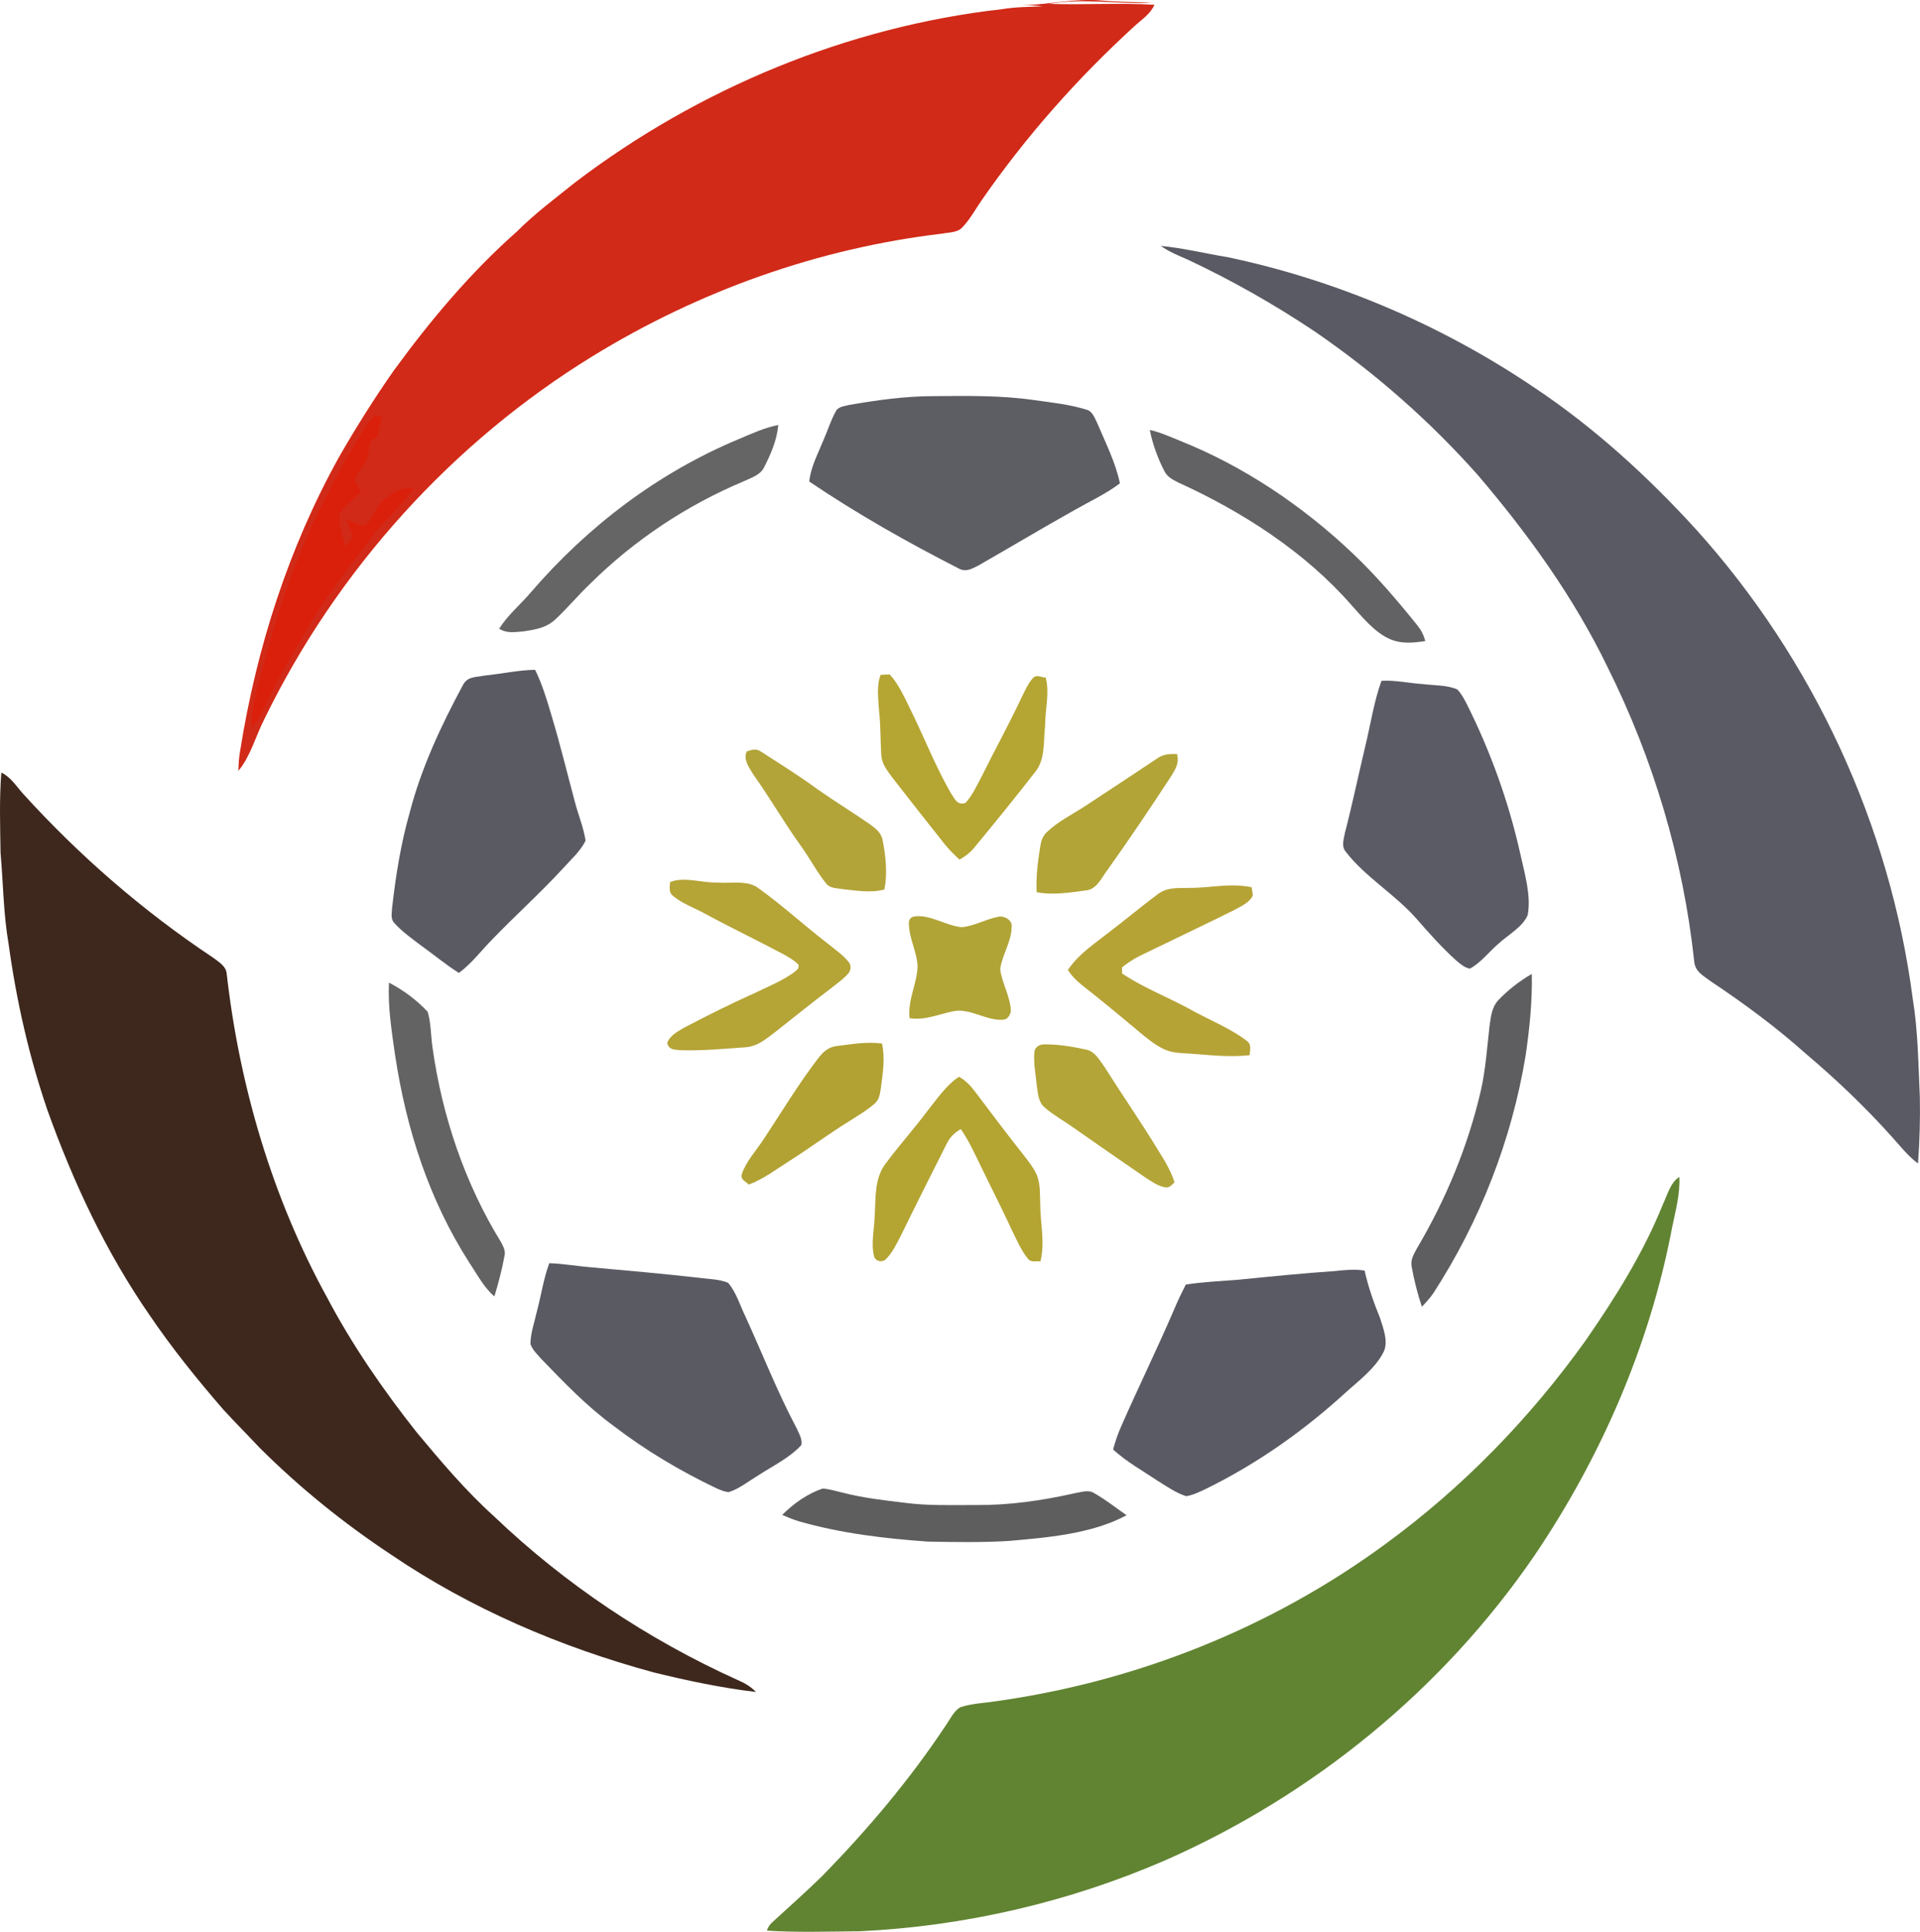
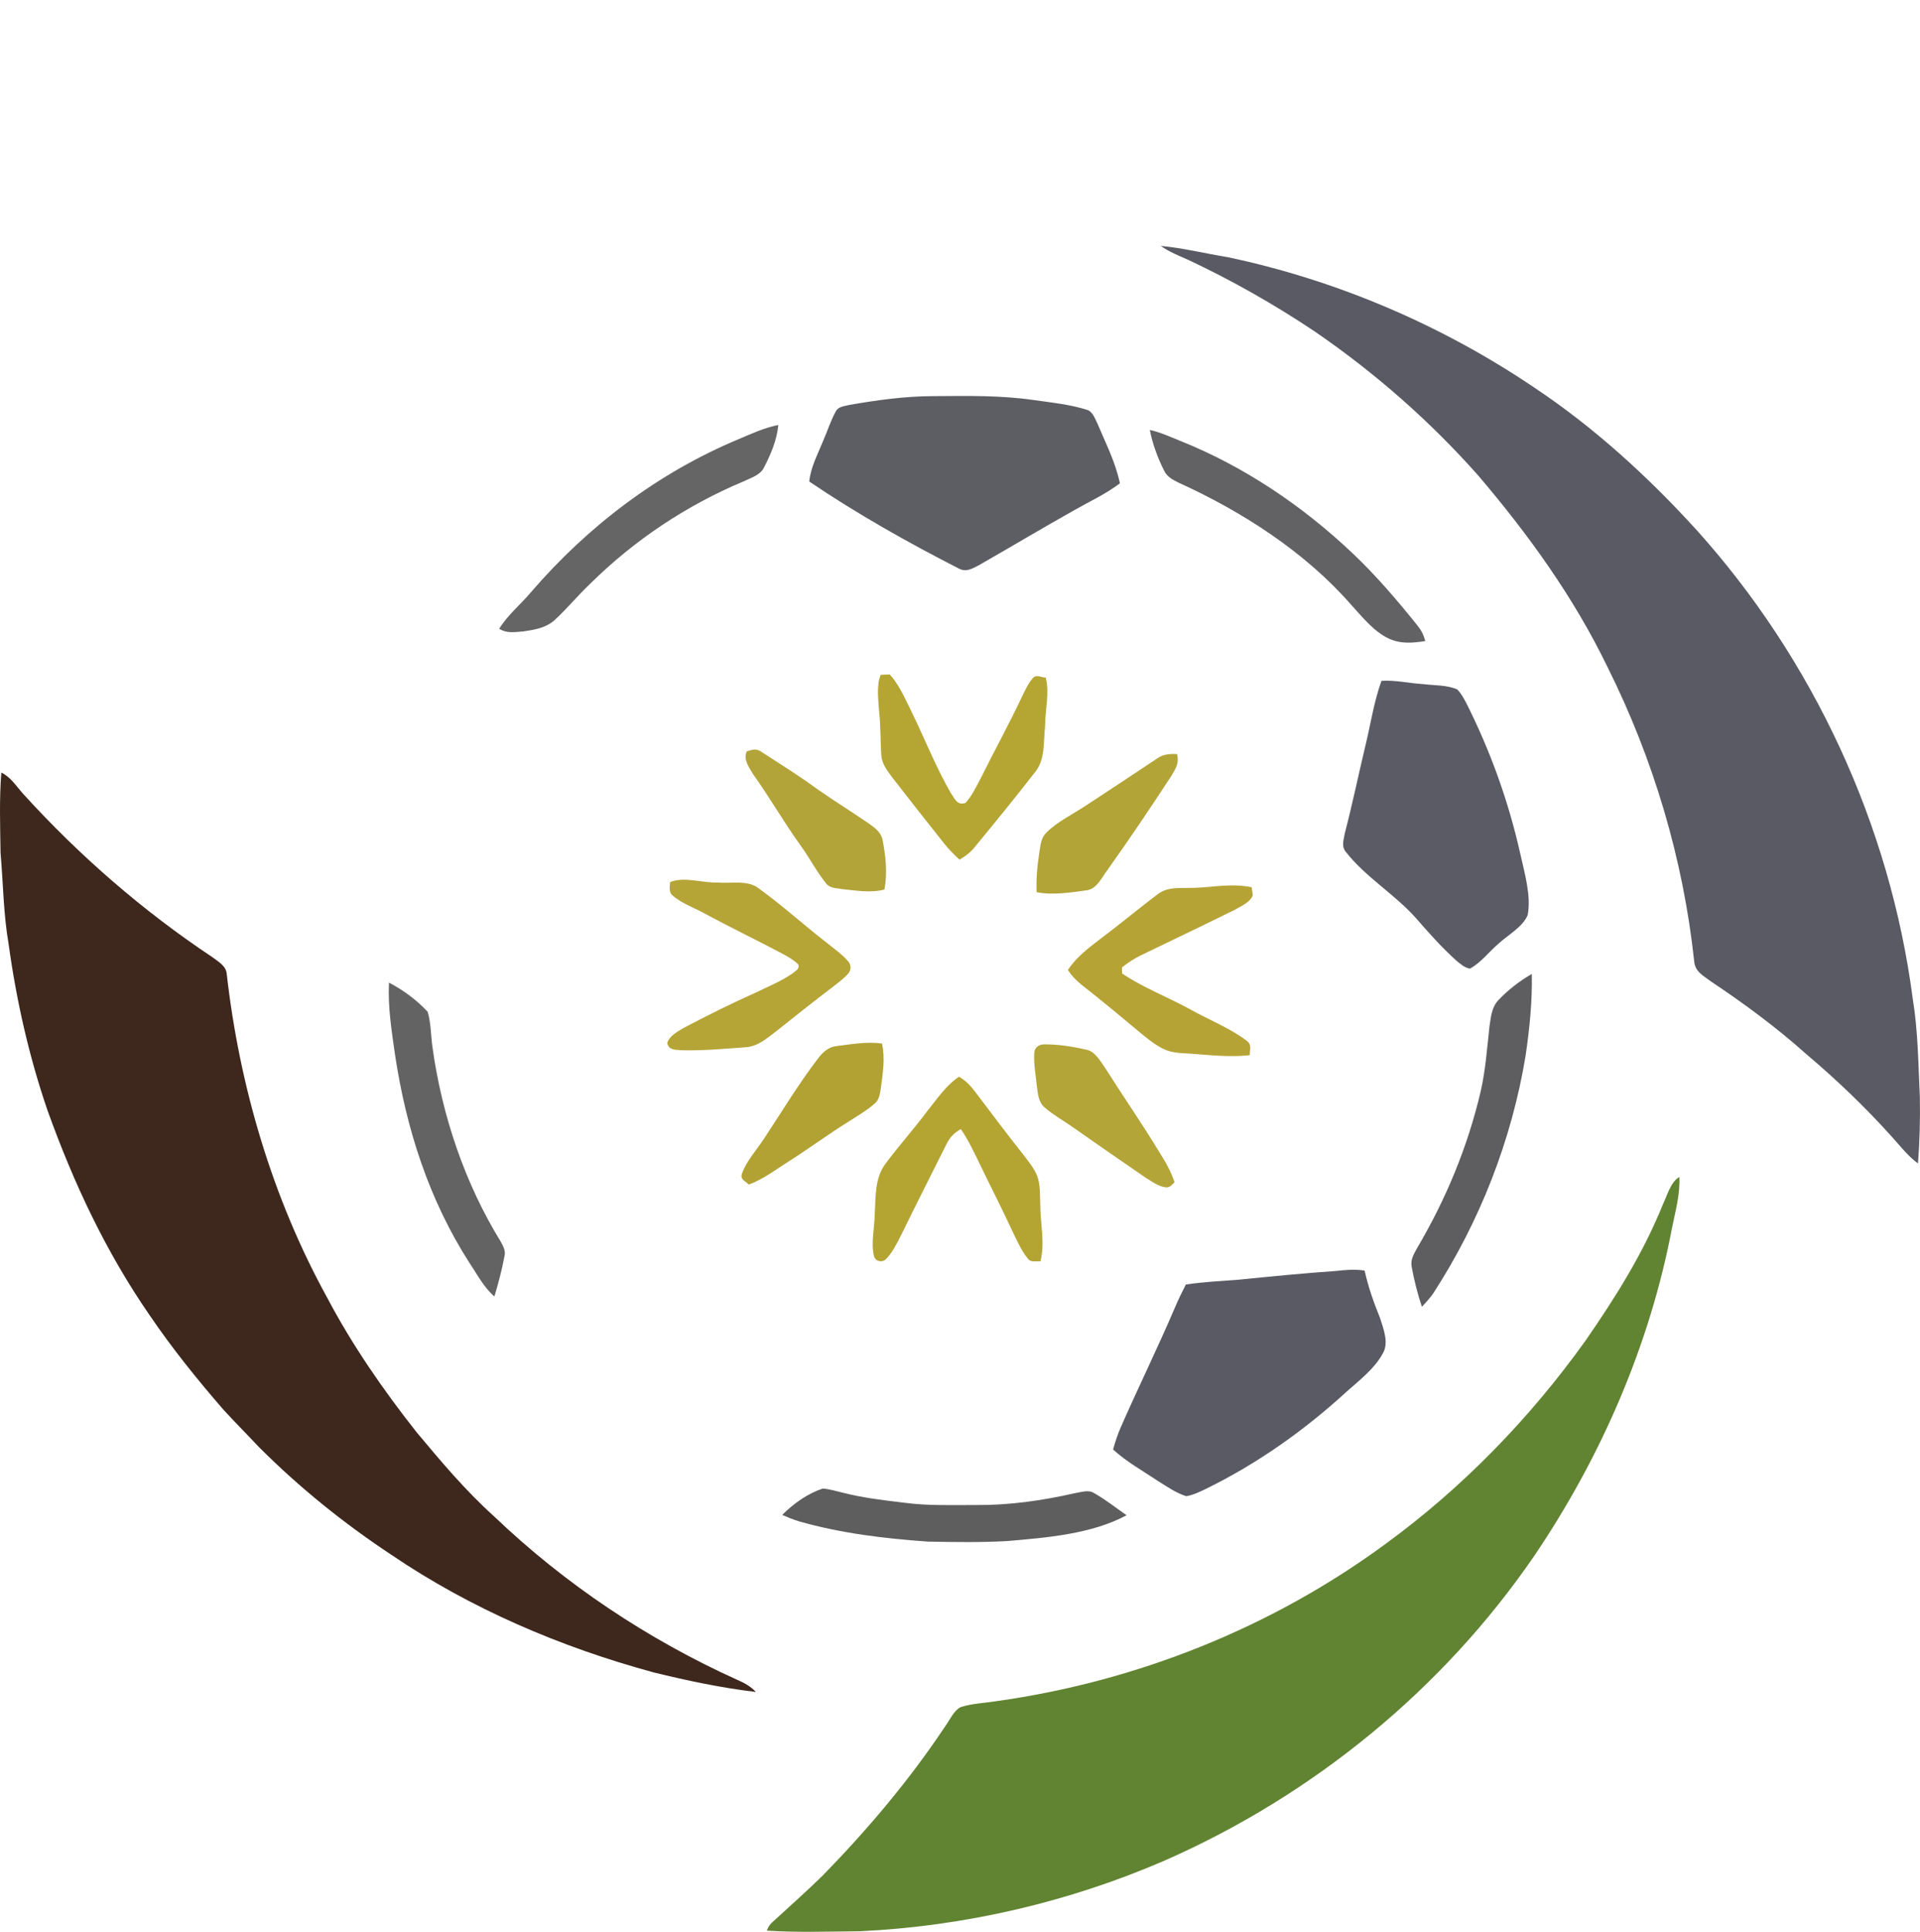
<svg xmlns="http://www.w3.org/2000/svg" viewBox="161.52 4.98 675.72 679.71">
-   <path fill="#d12a18" d="M549.15 5.16c5.97.57 11.94.52 17.92.75-12.25.68-24.11-1.71-36.39.44 12.35.38 24.79-.41 37.14.31-1.51 3.32-4.24 4.96-6.83 7.33-20.12 18.36-38.27 38.81-53.81 61.19-2.3 3.27-4.26 7.04-7.07 9.89-1.61 1.77-4.81 1.68-7.03 2.12-43.53 5.13-85.53 20.13-122.86 43.03-49.62 30.44-90.06 75.28-115.57 127.58-3.11 6.03-4.94 13.27-9.23 18.41.04-2.4.2-4.79.63-7.16 5.77-36.14 16.97-71.16 34.76-103.22 6.01-10.47 12.47-20.74 19.41-30.63 12.76-17.47 26.97-34.43 43.23-48.76 6.38-6.41 13.54-11.7 20.57-17.35 43.43-33.01 95.91-54.78 150.2-60.89 4.71-.78 9.44-.79 14.2-.99-2.49-.37-4.98-.38-7.5-.39 9.93-.15 18.47-2.51 28.23-1.66Z" />
+   <path fill="#d12a18" d="M549.15 5.16Z" />
  <path fill="#5a5a64" d="M570.05 91.51c7.93.73 15.75 2.7 23.62 3.97 38.46 8.13 75.35 23.92 107.92 45.93 20.98 13.97 40.05 31.4 56.99 50.02 41.16 45.71 68.12 103.89 76.1 164.9 1.89 11.52 1.95 23.05 2.51 34.67.15 7.79-.07 15.58-.65 23.35-3.69-2.73-6.28-6.18-9.34-9.55-9.31-10.36-19.39-19.98-30.04-28.98-10.48-9.38-21.79-17.7-33.47-25.51-2.76-2.1-5.68-3.39-5.94-7.3-3.89-35.93-14.33-70.96-30.46-103.29-11.95-24.66-27.83-46.66-45.55-67.46-16.98-19.15-36.32-36.11-57.42-50.59-14.24-9.53-29.16-18-44.66-25.28-3.33-1.47-6.62-2.76-9.61-4.88Z" />
  <path fill="#5d5d64" d="M490 144.36c11.99-.08 23.52-.33 35.39 1.38 6.17.88 12.6 1.51 18.55 3.4 2.16.54 2.98 3.26 3.89 5.05 2.96 7.06 6.24 13.33 7.83 20.85-5.08 3.84-10.63 6.34-16.13 9.49-11.28 6.32-22.39 12.97-33.62 19.39-2.34 1.17-4.38 2.47-6.97 1.09-18.03-9.21-35.83-19.25-52.61-30.6.54-5.12 2.91-9.43 4.85-14.21 1.54-3.47 2.66-7.21 4.52-10.52.8-1.67 3.1-1.78 4.7-2.22 9.73-1.7 19.7-3.08 29.6-3.1Z" />
-   <path fill="#da200b" d="M293.15 151.34c1.02.05 2.03.14 3.05.23-.94 2.28-1.47 4.17-1.46 6.65-.95.73-1.9 1.45-2.87 2.15-.61 2.82-.51 5.81-2.3 8.1-1.06 1.73-2.73 3.48-3.2 5.46.61 1.41 1.5 2.72 2.31 4.03-1.99 1.94-4.12 3.75-6.06 5.74-.8.92-1.76 1.73-1.64 3.05.22 3.52 1.14 7.03 1.89 10.47.88-.97 2.45-2.04 2.66-3.38-.41-2.14-1.43-4.21-2.22-6.23 2.05.88 4.23 2.11 6.47 2.3 2.91-1.93 3.82-6.32 6.4-8.72 3.22-2.69 6.37-5.03 10.8-4.26-4 6.15-9.98 10.75-14.38 16.65-8.32 11.02-17.33 22.19-23.88 34.24-5.13 8.67-10.09 17.37-14.38 26.49-1.17 2.49-2.59 4.78-4.24 6.97-.22-9.39 3.07-17.77 5.44-26.82 4.07-15.42 9.52-30.48 15.96-45.06 4.3-8.31 8.27-16.84 13.01-24.92 2.79-4.36 5.14-9.31 8.64-13.14Z" />
  <path fill="#656566" d="M435.44 154.51c-.51 5.32-2.61 10.25-5.04 14.96-1.3 2.68-4.6 3.64-7.12 4.85-20.1 8.43-38.48 20.66-53.98 35.98-4.29 4.05-8.04 8.64-12.36 12.65-3.16 2.96-6.99 3.54-11.11 4.18-3 .25-5.95.8-8.62-.93 3.08-4.95 7.44-8.42 11.15-12.82 19.99-23.22 44.78-42.07 73.12-53.89 4.6-1.94 9.02-4.01 13.96-4.98Z" />
  <path fill="#626264" d="M566.18 156.26c3.71.83 7.18 2.4 10.69 3.84 22.45 8.96 43.06 22.88 60.58 39.46 8.27 7.81 15.62 16.43 22.74 25.27 1.49 1.82 2.33 3.44 2.93 5.71-4.46.69-8.64 1.08-12.86-.89-5.26-2.48-9.26-7.55-13.12-11.77-16.3-18.69-38.47-32.91-60.9-43.11-2.01-1.04-3.89-1.91-4.95-4.05-2.26-4.4-4.18-9.59-5.11-14.46Z" />
-   <path fill="#5a5a63" d="M349.85 240.65c2.51 5.13 4.14 10.55 5.75 16.02 3.05 10.07 5.5 20.28 8.24 30.43 1.16 4.54 3.08 9.03 3.76 13.65-1.77 3.73-5.27 6.78-8 9.84-7.99 8.69-16.78 16.55-24.96 25.05-3.91 3.99-7.09 8.31-11.62 11.67-4.53-2.86-8.6-6.25-12.95-9.38-3.35-2.54-7-5.05-9.78-8.21-1.43-1.41-.82-3.58-.77-5.37 1.29-11.3 3.07-22.59 6.21-33.53 4.02-15.55 11.01-30.48 18.6-44.59 1.58-3.31 4.49-2.89 7.62-3.54 5.97-.58 11.9-1.95 17.9-2.04Z" />
  <path fill="#b5a532" d="M474.65 242.29c3.24 3.49 5.32 8.38 7.44 12.63 4.71 9.59 8.68 19.75 14 29 1.45 2.01 2.19 4.6 5.25 3.55 2.42-2.65 4.01-6.2 5.69-9.35 4.64-9.34 9.69-18.49 14.12-27.93 1.07-2.17 2.13-4.56 3.71-6.42 1.33-1.68 2.88-.47 4.68-.38 1.44 5.42-.22 11.24-.21 16.97-.64 5.59.15 11.91-3.59 16.36-6.83 8.79-13.87 17.45-20.96 26.04-1.58 2.02-3.36 3.43-5.58 4.69-1.83-1.72-3.62-3.47-5.2-5.43-6.2-7.82-12.39-15.65-18.5-23.54-1.75-2.37-3.59-4.67-3.82-7.73-.34-5.25-.18-10.51-.8-15.75-.23-4.02-.95-8.78.58-12.58 1.06-.07 2.13-.11 3.19-.13Z" />
  <path fill="#5b5b66" d="M647.71 244.53c4.84-.32 9.81.87 14.66 1.15 3.88.5 8.39.28 11.99 1.87 1.38 1.33 2.34 3.2 3.24 4.88 8.44 16.79 14.83 34.5 18.94 52.84 1.48 6.78 3.92 14.75 2.64 21.64-1.68 4.19-6.99 7.05-10.22 10.05-3.32 2.8-6.28 6.79-10.11 8.83-1.81-.25-3.44-1.69-4.8-2.83-5.12-4.6-9.64-9.7-14.15-14.88-7.44-8.4-17.83-14.51-24.68-23.31-1.73-2.01-.77-4.4-.38-6.73 2.66-10.17 4.77-20.47 7.22-30.69 1.84-7.57 3-15.49 5.65-22.82Z" />
  <path fill="#b3a439" d="M429.51 269.53c6.64 4.3 13.39 8.48 19.76 13.18 5.92 4.13 12.06 7.93 18.02 12.01 2.15 1.6 4.27 2.98 4.85 5.8 1.11 5.78 1.76 11.61.65 17.44-4.81 1.28-9.95.37-14.86-.15-2.15-.41-4.25-.17-5.72-2.04-3.3-4.1-5.74-8.88-8.83-13.15-5.91-8.19-10.9-16.96-16.77-25.17-1.42-2.41-3.6-5.17-2.28-8.08 2.03-.65 3.27-1.15 5.18.16Z" />
  <path fill="#b2a436" d="M575.77 270.29c.79 3.02-.39 5.07-1.92 7.56-7.34 11.25-14.85 22.38-22.64 33.33-2.02 2.64-3.77 6.79-7.49 7.09-5.6.74-11.8 1.76-17.38.62-.18-4.68.22-9.28.95-13.9.46-2.65.48-5.13 2.56-7.11 3.83-3.82 9.19-6.38 13.7-9.37 8.43-5.51 16.87-11.11 25.26-16.69 2.19-1.54 4.37-1.6 6.96-1.53Z" />
  <path fill="#3e281d" d="M161.99 276.8c3.49 1.76 5.15 4.7 7.7 7.52 19.78 21.76 42.08 41.14 66.57 57.44 1.94 1.48 4.74 3.01 5.03 5.68 4.47 39.57 16.05 79 35.29 113.97 8.91 16.88 19.73 32.52 31.54 47.48 8.72 10.44 17.2 20.54 27.33 29.67 24.98 23.86 54.05 43.23 85.51 57.46 2.51 1.06 4.7 2.3 6.61 4.28-12.11-1.43-24.19-3.99-36.03-6.89-32.72-8.89-64.33-22.38-92.44-41.47-16.64-11.02-32.22-23.58-46.34-37.7-4.19-4.47-8.53-8.8-12.66-13.32-9.21-10.62-18.02-21.55-25.92-33.18-15.43-22.32-26.76-46.53-35.92-72.01-6.52-19-10.96-38.62-13.7-58.52-1.85-10.7-1.91-21.42-2.85-32.2-.13-9.38-.47-18.86.28-28.21Z" />
  <path fill="#b5a436" d="M397.35 315.34c4.9-2.01 11.39.32 16.64.17 4.56.41 10.71-.98 14.46 1.99 8.27 5.91 15.87 12.9 23.93 19.12 2.53 2.07 5.4 4.01 7.54 6.5 1.11 1.13 1.25 2.85.33 4.13-1.44 1.83-3.49 3.27-5.3 4.71-7 5.32-13.88 10.78-20.75 16.26-3.18 2.39-6.15 4.97-10.31 5.24-7.58.55-15.31 1.27-22.92 1.04-2.1-.26-4.06-.02-4.62-2.55.72-2.53 3.97-4.23 6.11-5.48 8.18-4.27 16.43-8.4 24.86-12.17 4.41-2.15 9.13-4.05 13.17-6.86 1.05-.96 2.42-1.38 2.03-3.06-1.46-1.51-3.46-2.64-5.28-3.65-9.11-4.86-18.44-9.3-27.52-14.23-3.8-2.1-8.42-3.66-11.65-6.58-1.22-1.02-.81-3.18-.72-4.58Z" />
  <path fill="#b6a336" d="M579.99 317.39c7.65.04 14.35-1.82 22.03-.22.16.94.3 1.89.4 2.84-.91 2.43-4.22 3.89-6.36 5.09-10.72 5.31-21.53 10.45-32.29 15.67a36.442 36.442 0 0 0-7.39 4.61c.03.72.04 1.42.05 2.12 7.58 5.07 16.29 8.39 24.28 12.79 6.38 3.55 13.49 6.35 19.34 10.71 2.12 1.43 1.33 3.07 1.31 5.23-6.94.78-13.49.02-20.39-.48-3.12-.25-6.4-.17-9.32-1.41-3.25-1.39-6.22-3.86-8.94-6.08-5.45-4.57-10.92-9.11-16.47-13.55-3.26-2.67-6.59-4.8-8.88-8.46 3.58-5.31 8.44-8.54 13.37-12.42 6.09-4.61 11.97-9.49 18.06-14.08 3.46-2.7 7.07-2.24 11.2-2.36Z" />
-   <path fill="#b1a437" d="M483.37 327.43c5.39-.82 11.29 3.37 16.62 3.77 4.46-.38 8.79-2.96 13.1-3.7 2.01-.33 4.86 1.33 4.46 3.62.01 5.11-3.44 10.07-4.02 14.87.59 4.89 3.69 9.81 3.76 14.94-.35 1.25-1.15 2.74-2.61 2.82-5.64.62-11.97-4.23-17.65-2.95-5.3 1.05-9.83 3.26-15.41 2.42-.66-6.59 2.58-11.83 2.83-18.22-.16-4.94-3-9.89-3.05-14.86-.15-1.46.48-2.47 1.97-2.71Z" />
  <path fill="#5e5e60" d="M700.62 347.66c.2 9.62-.79 19.29-2.19 28.8-4.91 29.71-16.09 58.27-32.46 83.53-1.19 1.73-2.6 3.25-4.04 4.77-1.53-4.54-2.73-9.36-3.59-14.07-.48-2.52.74-4.37 1.86-6.49 10.2-17.24 17.91-35.84 22.46-55.37 1.72-7.57 2.21-15.16 3.08-22.84.5-3.29.74-6.56 3.11-9.11 3.41-3.6 7.48-6.74 11.77-9.22Z" />
  <path fill="#636364" d="M298.41 350.72c4.85 2.48 9.96 6.25 13.62 10.26 1.21 3.99 1.09 8.44 1.71 12.56 3.35 24.04 11.37 47.85 24.14 68.54.81 1.61 1.65 3 1.18 4.87-.87 4.78-2.15 9.52-3.54 14.18-3.69-3.09-6.08-7.81-8.81-11.84-14.24-22.22-22.22-47.1-26.15-73.08-1.2-8.52-2.57-16.84-2.15-25.49Z" />
  <path fill="#b2a233" d="M471.94 372.15c1.14 5.43.26 10.43-.43 15.84-.35 2.02-.52 3.9-2.19 5.31-2.85 2.52-6.29 4.46-9.48 6.52-6.94 4.33-13.51 9.2-20.4 13.59-4.76 2.98-9.06 6.35-14.38 8.36-1.19-1.22-3.12-1.73-2.43-3.8 1.56-4.52 5.28-8.46 7.86-12.47 6.14-9.3 12.09-19.17 18.92-28.1 1.77-2.29 3.64-4.06 6.66-4.38 5.19-.65 10.66-1.6 15.87-.87Z" />
  <path fill="#b3a537" d="M529.13 372.44c4.89-.04 9.87.79 14.64 1.85 3.13.57 4.91 3.96 6.62 6.34 6.33 10.01 13.09 19.72 19.22 29.86 2.13 3.33 4.03 6.71 5.28 10.47-.96.84-1.49 1.82-2.91 1.81-2.58-.2-5.14-2.1-7.3-3.44-8.5-5.82-16.96-11.7-25.4-17.61-3.3-2.35-6.95-4.35-10.02-7-2.37-1.93-2.44-4.99-2.86-7.78-.36-3.81-1.16-7.79-.87-11.62.15-1.91 1.78-2.94 3.6-2.88Z" />
  <path fill="#b4a432" d="M499.05 383.84c2.35 1.33 4.13 3.23 5.74 5.38 5.58 7.4 11.15 14.82 16.91 22.08 1.71 2.24 3.66 4.61 4.76 7.22 1.26 3.14 1.03 7.1 1.17 10.45.03 6.93 1.71 12.91.07 19.82-1.59-.18-3.43.52-4.47-1-2.44-3-4.01-6.81-5.71-10.26-3.46-7.49-7.24-14.81-10.82-22.24-2.18-4.46-4.19-8.94-7.03-13.04-2.46 1.44-3.77 2.77-5.07 5.34-5.36 10.67-10.73 21.3-15.97 32.02-1.51 2.91-3.09 6.28-5.48 8.56-1.41 1.14-3.65.58-4.07-1.36-1.06-4.54.21-9.78.29-14.44.39-6.23-.12-12.85 3.9-18.08 4.69-6.29 9.96-12.14 14.65-18.45 3.32-4.1 6.66-9.15 11.13-12Z" />
  <path fill="#618432" d="M752.54 419.09c.29 6.22-1.31 11.72-2.54 17.76-7.79 41.29-25.06 80.97-48.6 115.68-32.21 46.95-77.8 84.12-129.86 107.03-33.92 14.71-70.61 23.21-107.54 24.94-10.84.08-21.75.47-32.57-.22.33-1.15.96-2.14 1.91-2.97 5.88-5.43 11.91-10.72 17.63-16.33 15.94-16.32 30.63-33.69 43.27-52.71 1.54-2.13 2.98-5.42 5.37-6.65 3.97-1.27 8.35-1.43 12.47-2.07 49.36-6.9 96.92-25.81 137.1-55.37 27.19-19.86 50.83-44.22 70.41-71.59 10.52-15.21 20.28-30.72 27.2-47.94 1.51-3.13 2.65-7.71 5.75-9.56Z" />
-   <path fill="#5a5a63" d="M354.83 449.45c5.09.17 10.1 1.08 15.18 1.48 12.57 1.12 25.12 2.24 37.67 3.66 3.28.45 7.03.44 10.09 1.75 2.82 3.25 4.2 7.96 6.08 11.82 5.98 13.05 11.2 26.46 17.91 39.11.79 1.77 2.28 4.19 1.77 6.17-4.1 4.5-10.28 7.44-15.34 10.77-3.29 1.97-6.59 4.67-10.27 5.79-1.59-.21-3.01-.81-4.46-1.46-12.74-6.1-24.86-13.31-36.07-21.92-9.4-6.86-17.34-15.19-25.44-23.57-1.35-1.54-3.1-3.21-3.75-5.18.01-3.81 1.44-7.7 2.25-11.41 1.52-5.63 2.34-11.56 4.38-17.01Z" />
  <path fill="#5a5a64" d="M641.78 452.04c1.29 5.83 3.22 11.24 5.45 16.75 1.19 3.77 3.17 8.74.94 12.41-2.78 5.24-8.25 9.46-12.63 13.35-14.84 13.62-31.56 25.47-49.68 34.32-2.16 1.04-4.47 2.14-6.84 2.55-3.59-1.1-6.89-3.44-10.06-5.41-5.5-3.68-10.85-6.6-15.7-11.02.74-2.72 1.62-5.38 2.76-7.96 6.16-14.04 12.98-27.89 19-41.98 1.17-2.76 2.47-5.45 3.84-8.11 6.14-.92 12.3-1.22 18.48-1.69 11.38-1.13 22.76-2.28 34.16-3.06 3.45-.38 6.83-.7 10.28-.15Z" />
  <path fill="#5e5e5e" d="M451.05 528.73c2.28.15 4.56.85 6.77 1.38 7.33 1.9 14.65 2.74 22.17 3.63 8.17 1.11 16.74.75 25.01.79 11.59.1 23.35-1.57 34.64-4.14 2.19-.32 4.93-1.39 6.91-.07 4.01 2.25 7.67 5.17 11.45 7.8-12.25 6.63-28.3 7.9-41.96 9.08-9.32.52-18.71.37-28.04.19-15.37-1.1-30.34-2.88-45.2-7.1-2.05-.62-4.03-1.42-5.99-2.28 3.95-3.98 8.91-7.51 14.24-9.28Z" />
</svg>